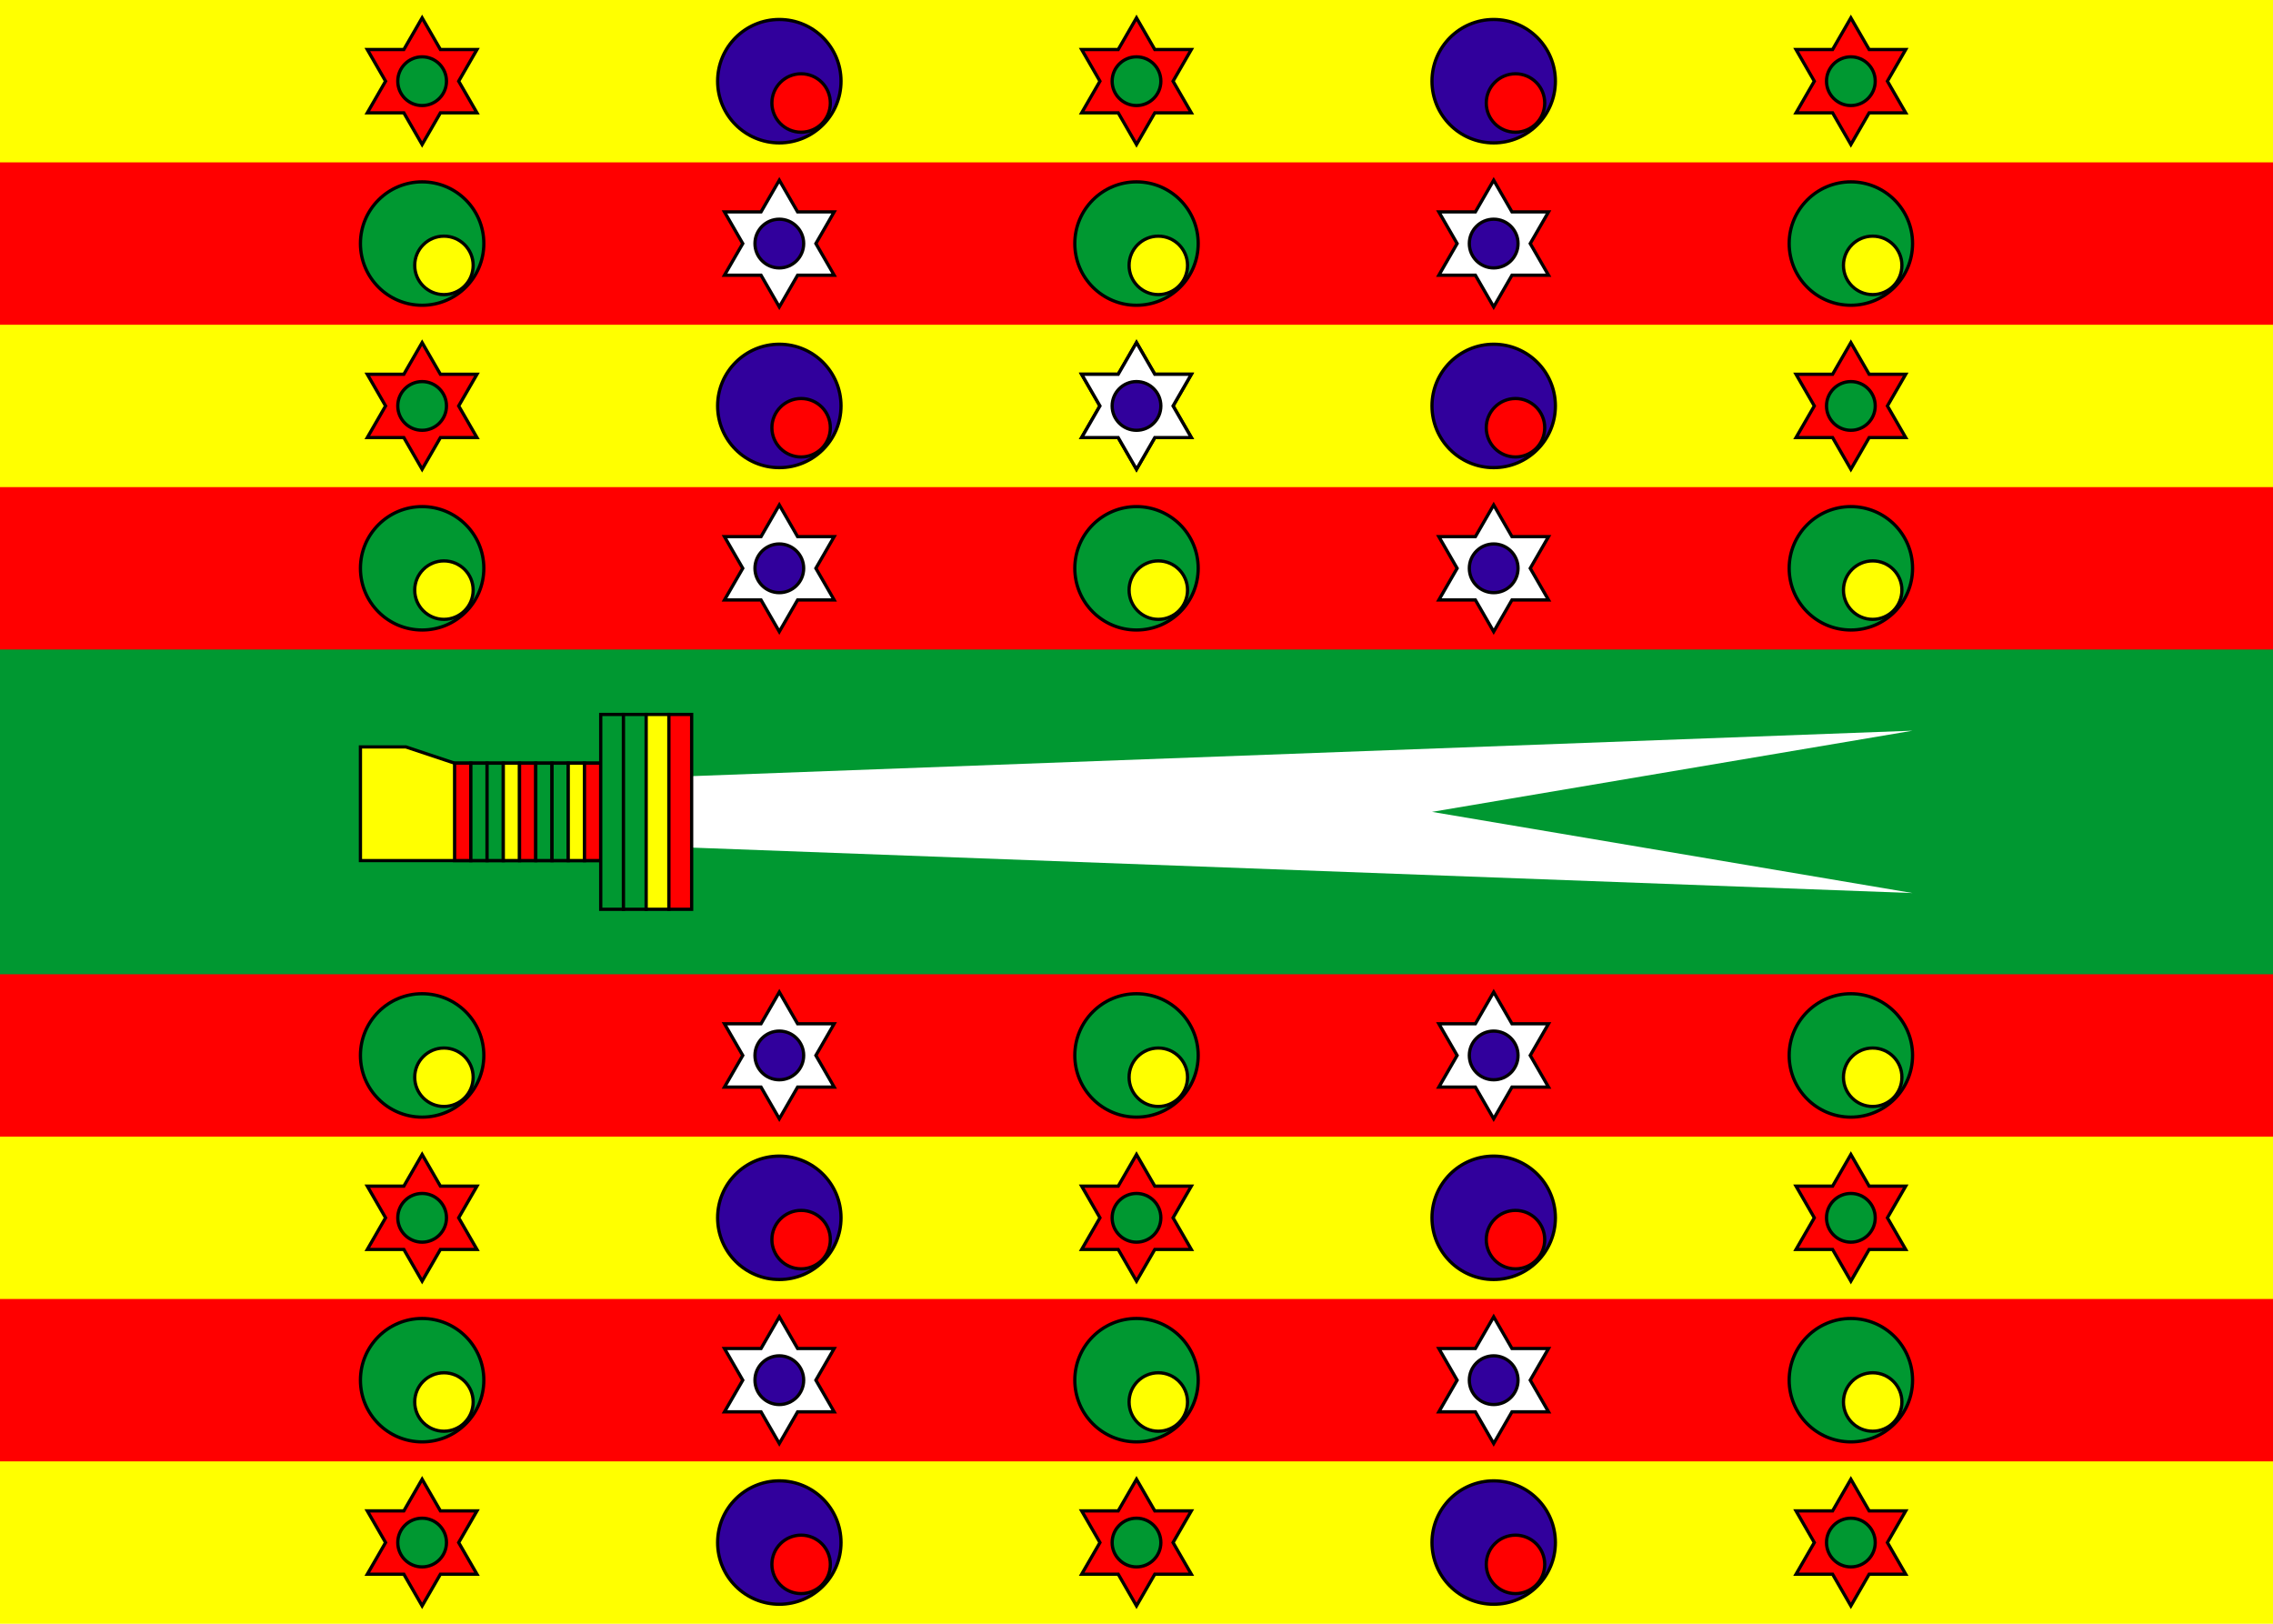
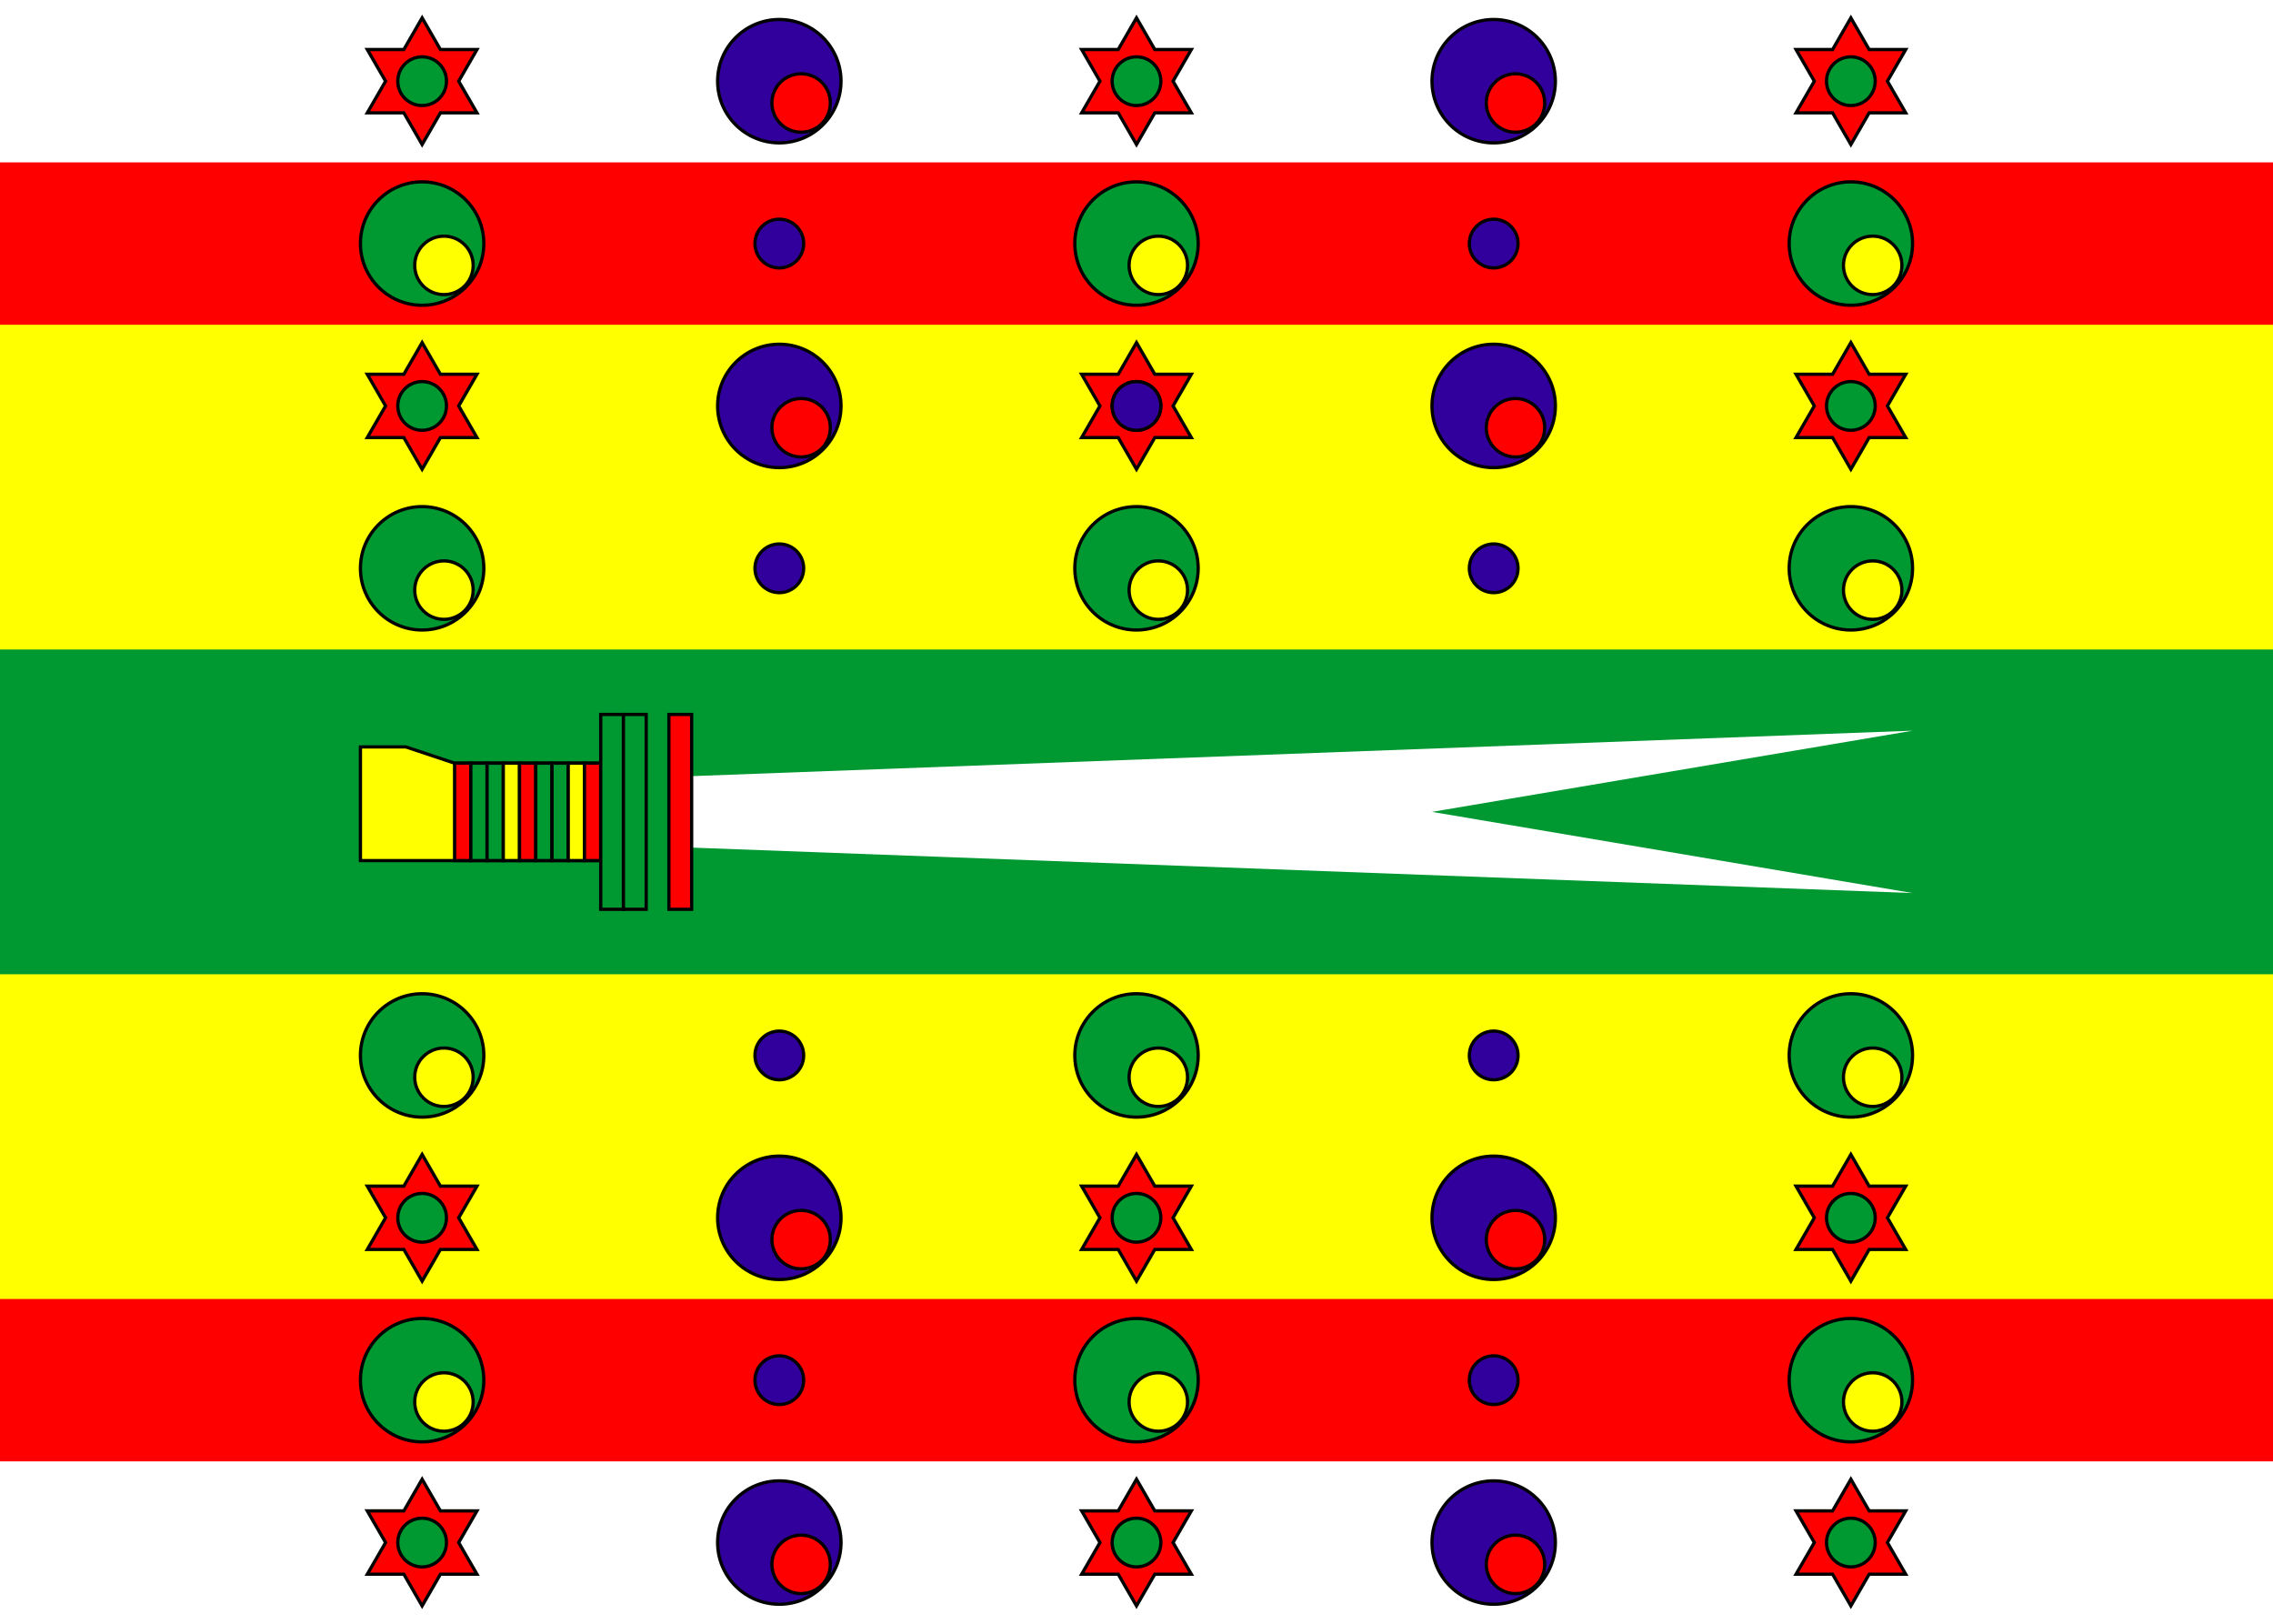
<svg xmlns="http://www.w3.org/2000/svg" xmlns:xlink="http://www.w3.org/1999/xlink" width="1190" height="850" viewBox="0 0 1400 1000">
  <defs>
    <style type="text/css">
   
    .str0 {stroke:#000;stroke-width:2}
    .fil2 {fill:#009831}
    .fil3 {fill:#31009C}
    .fil1 {fill:#f00}
    .fil0 {fill:#ff0}
    .fil5 {fill:#fff}
    .fil4 {fill:#f00}
   
  </style>
  </defs>
-   <rect class="fil0" width="1400" height="1000" />
  <rect class="fil1" y="100" width="1400" height="800" />
  <rect class="fil0" y="200" width="1400" height="600" />
-   <rect class="fil1" y="300" width="1400" height="400" />
  <rect class="fil2" y="400" width="1400" height="200" />
  <g id="2br-2rb">
    <g id="br-rb">
      <g id="br">
        <circle class="fil3 str0" cx="480" cy="50" r="38" />
        <circle class="fil1 str0" cx="493.434" cy="63.435" r="18" />
      </g>
      <g id="rb">
-         <path class="fil5 str0" d="M480 111l11.258 19.5 22.517 0 -11.258 19.5 11.258 19.5 -22.517 0 -11.258 19.5 -11.258 -19.5 -22.517 0 11.258 -19.5 -11.258 -19.5 22.517 0 11.258 -19.5z" />
+         <path class="fil5 str0" d="M480 111z" />
        <circle class="fil3 str0" cx="480" cy="150" r="15" />
      </g>
    </g>
    <use transform="translate(0, 200)" xlink:href="#br-rb" />
  </g>
  <use transform="translate(440)" xlink:href="#2br-2rb" />
  <g id="2rb-2br">
    <g id="rb-br">
      <use transform="translate(0, 500)" xlink:href="#rb" />
      <use transform="translate(0, 700)" xlink:href="#br" />
    </g>
    <use transform="translate(0, 200)" xlink:href="#rb-br" />
  </g>
  <use transform="translate(440)" xlink:href="#2rb-2br" />
  <g id="2rg-2gy">
    <g id="rg-gy">
      <g id="rg">
        <path class="fil4 str0" d="M260 11l11.258 19.5 22.517 0 -11.258 19.5 11.258 19.5 -22.517 0 -11.258 19.5 -11.258 -19.5 -22.517 0 11.258 -19.5 -11.258 -19.5 22.517 0 11.258 -19.5z" />
        <circle class="fil2 str0" cx="260" cy="50" r="15" />
      </g>
      <g id="gy">
        <circle class="fil2 str0" cx="260" cy="150" r="38" />
        <circle class="fil0 str0" cx="273.434" cy="163.435" r="18" />
      </g>
    </g>
    <use transform="translate(0, 200)" xlink:href="#rg-gy" />
  </g>
  <use transform="translate(440)" xlink:href="#2rg-2gy" />
  <use transform="translate(880)" xlink:href="#2rg-2gy" />
  <g id="2gy-2rg">
    <g id="gy-rg">
      <use transform="translate(0, 500)" xlink:href="#gy" />
      <use transform="translate(0, 700)" xlink:href="#rg" />
    </g>
    <use transform="translate(0, 200)" xlink:href="#gy-rg" />
  </g>
  <use transform="translate(440)" xlink:href="#2gy-2rg" />
  <use transform="translate(880)" xlink:href="#2gy-2rg" />
  <g class="str0">
    <polygon class="fil0 str0" points="222,530 370,530 370,470 280,470 250,460 222,460" />
    <rect class="fil1" x="280" y="470" width="10" height="60" />
    <rect class="fil2" x="290" y="470" width="10" height="60" />
    <rect class="fil2" x="300" y="470" width="10" height="60" />
    <rect class="fil0" x="310" y="470" width="10" height="60" />
    <rect class="fil1" x="320" y="470" width="10" height="60" />
    <rect class="fil2" x="330" y="470" width="10" height="60" />
    <rect class="fil2" x="340" y="470" width="10" height="60" />
    <rect class="fil0" x="350" y="470" width="10" height="60" />
    <rect class="fil1" x="360" y="470" width="10" height="60" />
  </g>
  <polygon class="fil5" points="426,478 1178,450 882,500 1178,550 426,522" />
  <g class="str0">
    <rect class="fil2" x="370" y="440" width="14" height="120" />
    <rect class="fil2" x="384" y="440" width="14" height="120" />
-     <rect class="fil0" x="398" y="440" width="14" height="120" />
    <rect class="fil1" x="412" y="440" width="14" height="120" />
  </g>
  <use transform="translate(220, 100)" xlink:href="#rb" />
</svg>